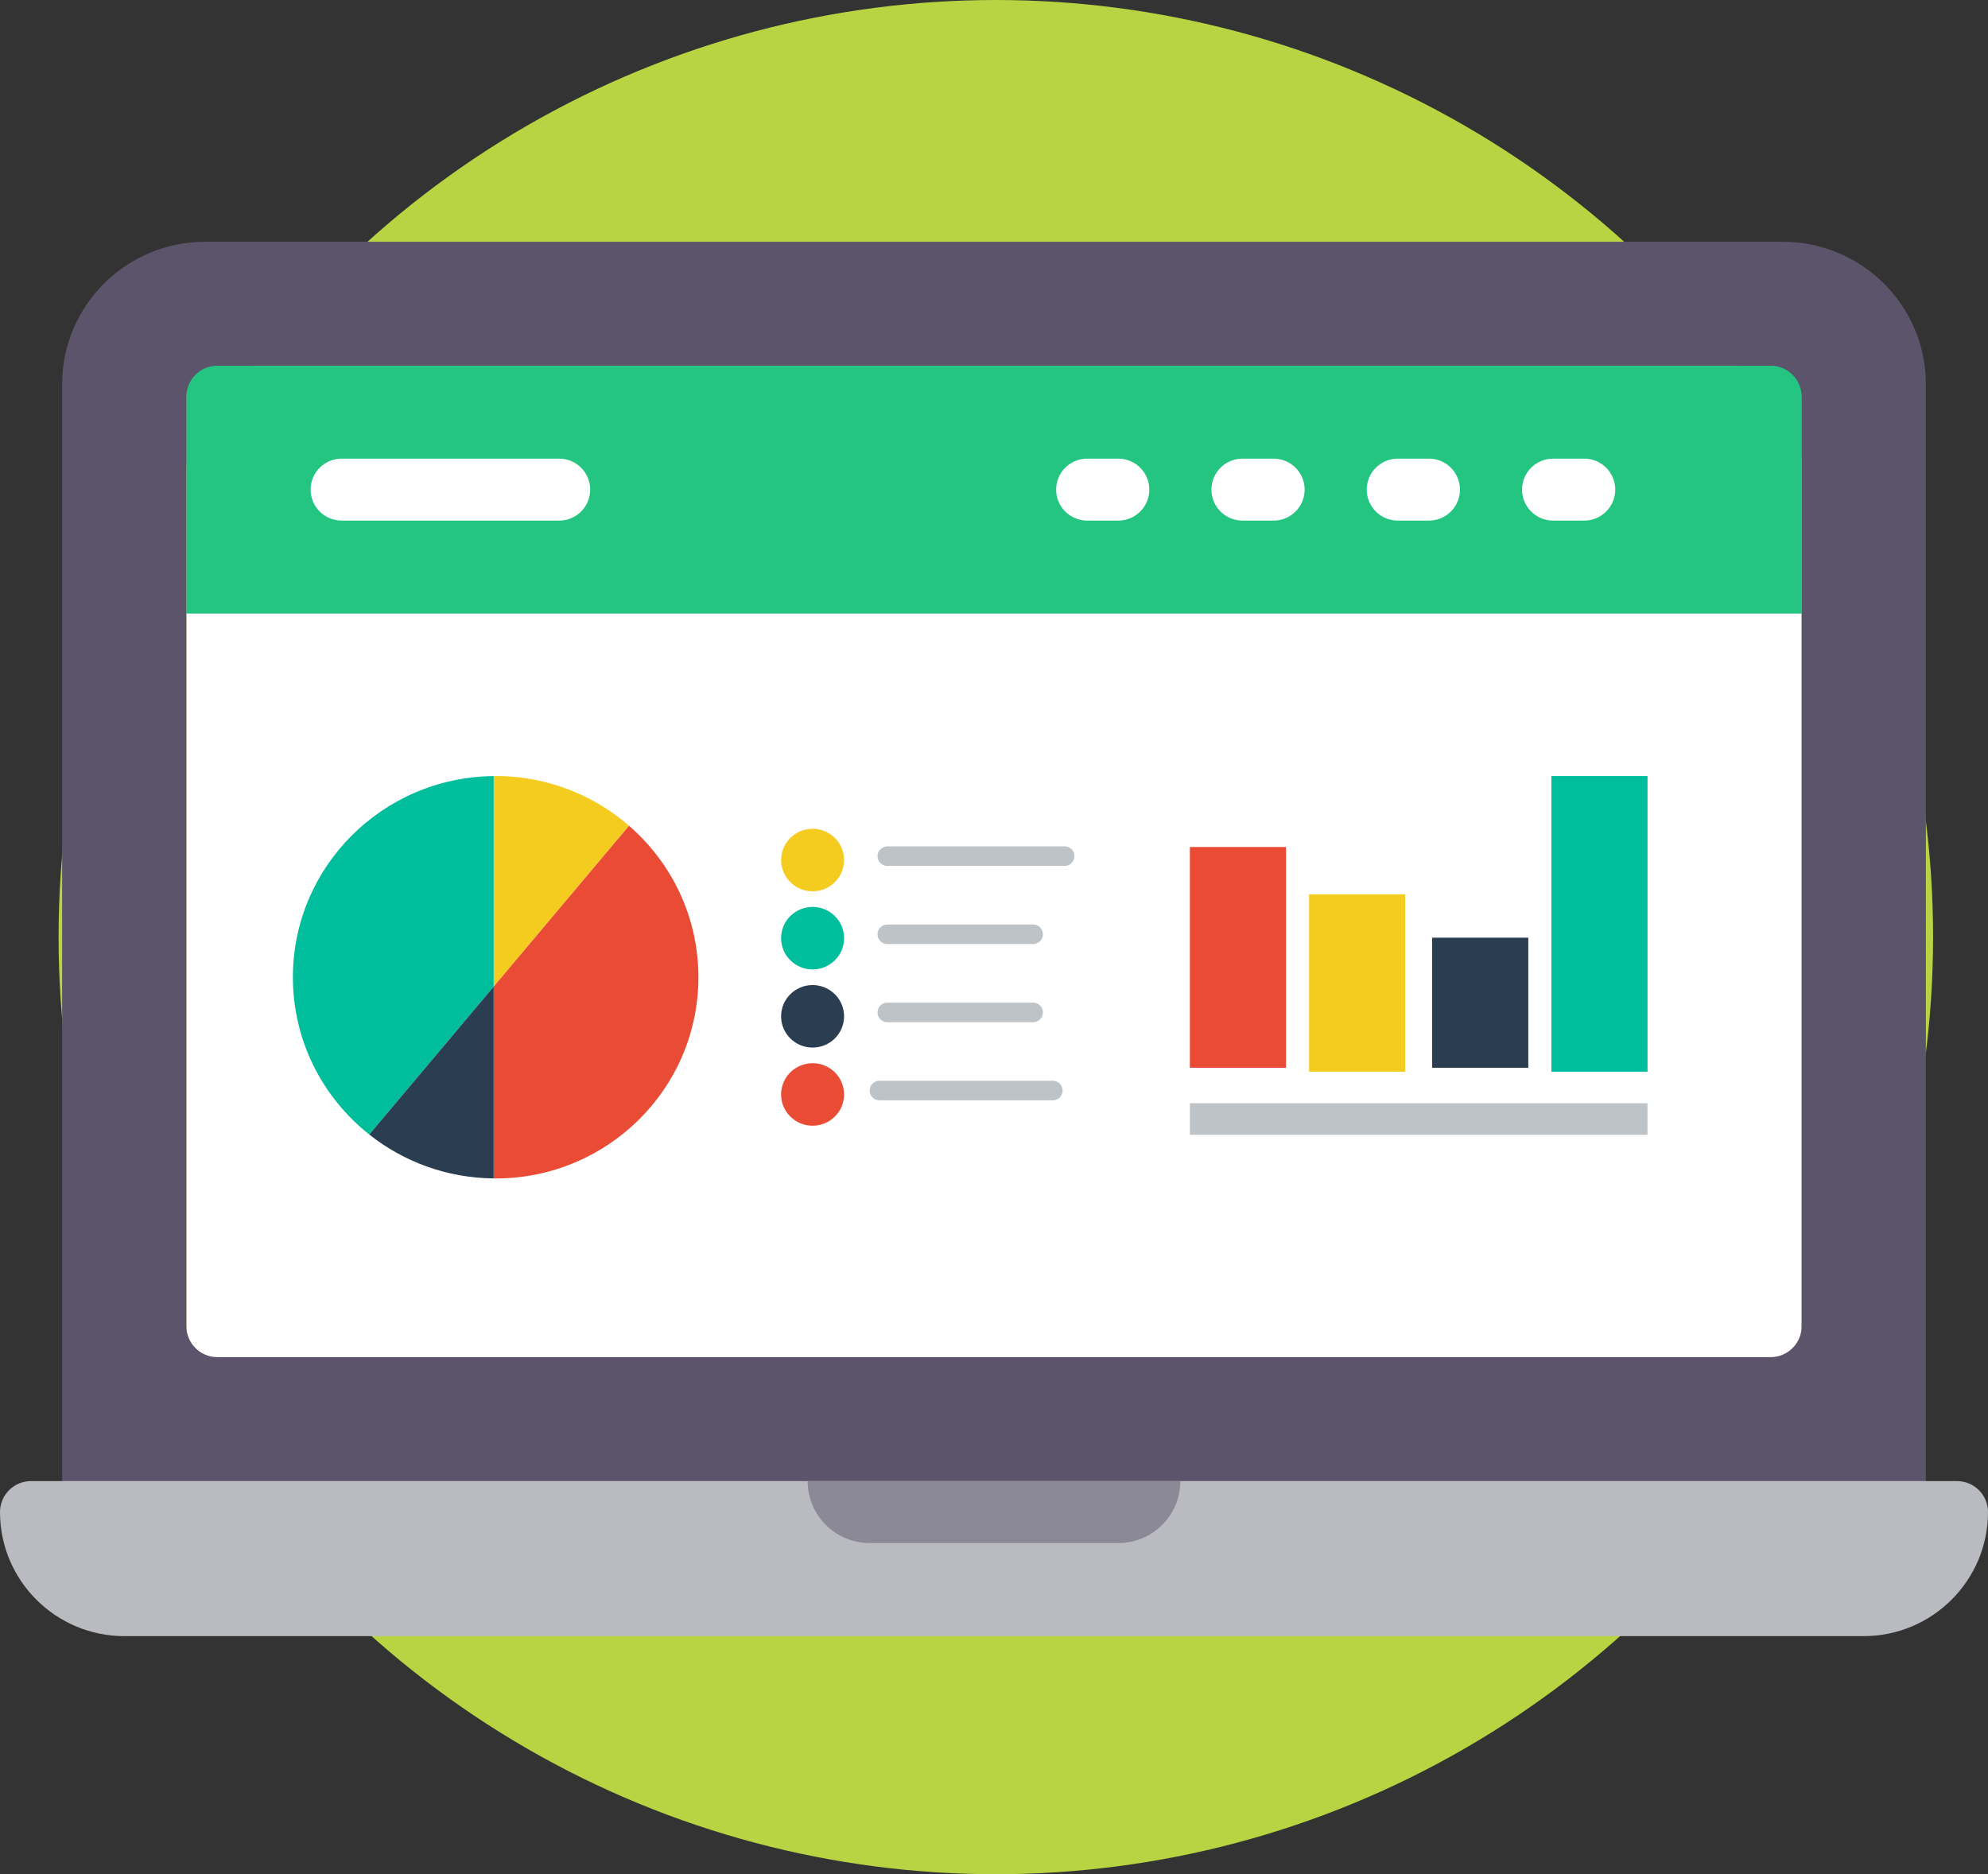
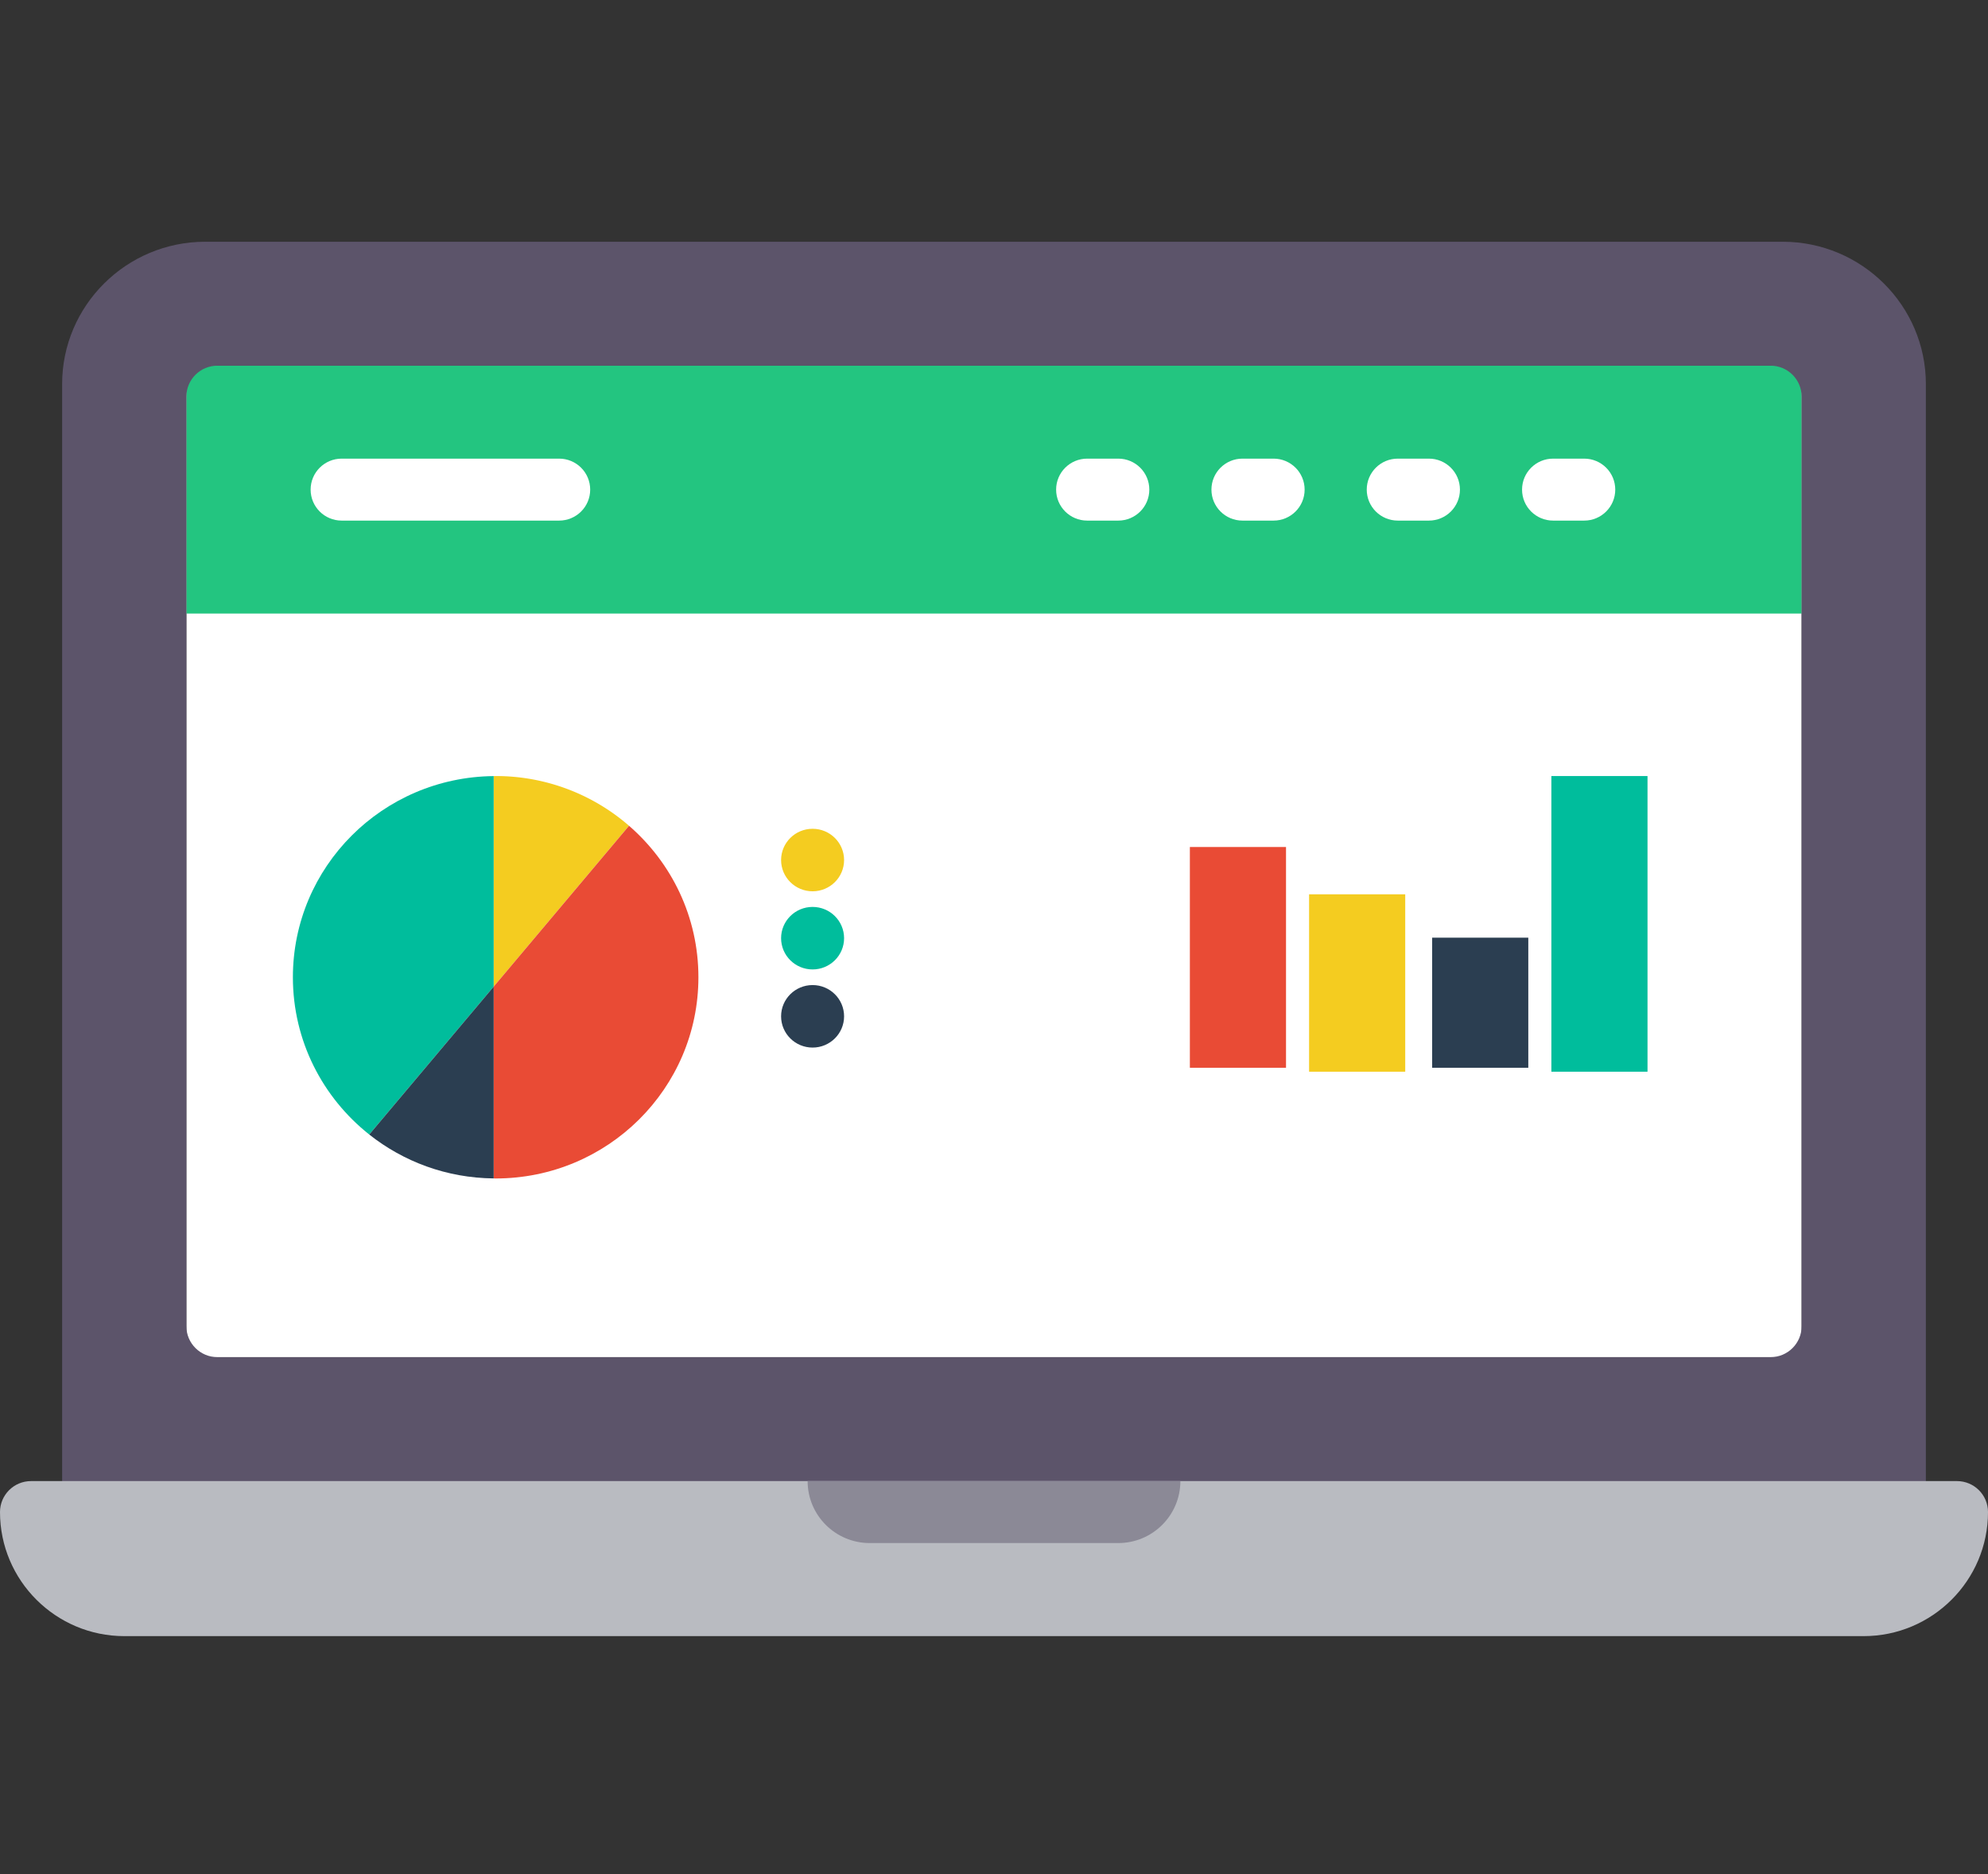
<svg xmlns="http://www.w3.org/2000/svg" width="543" height="512" viewBox="0 0 543 512">
  <rect x="0" y="0" width="543" height="512" fill="#333333" stroke="none" />
  <g fill="none" fill-rule="nonzero">
-     <circle cx="272" cy="256" r="256" fill="#B9D442" />
    <path fill="#FFF" d="M50.906 99.897h441.188v270.851H50.906z" />
    <path fill="#23C580" d="M50.906 99.897h441.188v67.713H50.906z" />
    <path fill="#5C546A" d="M486.932 66.041H56.052c-21.551 0-39.083 17.45-39.083 38.899v308.129c0 4.678 3.794 8.464 8.484 8.464h492.094c4.69 0 8.484-3.786 8.484-8.464v-308.13c0-21.448-17.54-38.898-39.099-38.898zM50.906 362.284V108.362c0-4.675 3.8-8.465 8.485-8.465h424.218c4.686 0 8.485 3.79 8.485 8.465v253.922c0 4.674-3.8 8.464-8.485 8.464H59.391c-4.686 0-8.485-3.79-8.485-8.464z" />
    <path fill="#B9BBC1" d="M534.516 404.605H8.484c-4.69 0-8.484 3.785-8.484 8.464 0 18.688 15.237 33.889 33.97 33.889H509.03c18.733 0 33.97-15.2 33.97-33.89.001-4.678-3.794-8.463-8.483-8.463z" />
    <path fill="#FFF" d="M152.719 142.218h-59.39c-4.69 0-8.485-3.786-8.485-8.464 0-4.679 3.794-8.464 8.484-8.464h59.39c4.69 0 8.485 3.785 8.485 8.464 0 4.678-3.795 8.464-8.484 8.464zM305.438 142.218h-8.485c-4.69 0-8.484-3.786-8.484-8.464 0-4.679 3.794-8.464 8.484-8.464h8.485c4.69 0 8.484 3.785 8.484 8.464 0 4.678-3.795 8.464-8.485 8.464zM347.86 142.218h-8.485c-4.69 0-8.484-3.786-8.484-8.464 0-4.679 3.794-8.464 8.484-8.464h8.484c4.69 0 8.485 3.785 8.485 8.464 0 4.678-3.795 8.464-8.485 8.464zM390.281 142.218h-8.484c-4.69 0-8.485-3.786-8.485-8.464 0-4.679 3.795-8.464 8.485-8.464h8.484c4.69 0 8.485 3.785 8.485 8.464 0 4.678-3.795 8.464-8.485 8.464zM432.703 142.218h-8.484c-4.69 0-8.485-3.786-8.485-8.464 0-4.679 3.795-8.464 8.485-8.464h8.484c4.69 0 8.485 3.785 8.485 8.464 0 4.678-3.795 8.464-8.485 8.464z" />
    <path fill="#8B8996" d="M237.563 421.533h67.875c9.37 0 16.968-7.58 16.968-16.928H220.594c0 9.35 7.596 16.928 16.969 16.928z" />
    <g>
      <path fill="#F4CC20" d="M171.81 225.584A55.395 55.395 0 0 0 135.381 212c-.18 0-.358.012-.538.014v57.51l36.965-43.94z" />
      <path fill="#00BD9C" d="M134.844 212.014C104.507 212.302 80 236.789 80 266.966c0 17.393 8.15 32.888 20.854 42.962l33.99-40.404v-57.51z" />
      <path fill="#E94B35" d="M171.81 225.584l-36.966 43.94v52.396c.18.002.358.014.538.014 30.587 0 55.382-24.61 55.382-54.967 0-16.51-7.344-31.31-18.955-41.383z" />
      <path fill="#2B3E51" d="M100.854 309.928c9.338 7.402 21.137 11.87 33.99 11.99v-52.395l-33.99 40.405z" />
      <g transform="translate(213.347 225.875)">
        <ellipse cx="8.603" cy="9.072" fill="#F4CC20" rx="8.603" ry="8.538" />
        <ellipse cx="8.603" cy="30.418" fill="#00BD9C" rx="8.603" ry="8.538" />
        <ellipse cx="8.603" cy="51.764" fill="#2B3E51" rx="8.603" ry="8.538" />
-         <ellipse cx="8.603" cy="73.111" fill="#E94B35" rx="8.603" ry="8.538" />
      </g>
-       <path fill="#BDC3C7" d="M290.774 236.548h-48.392a2.678 2.678 0 0 1-2.689-2.668 2.678 2.678 0 0 1 2.689-2.668h48.392a2.678 2.678 0 0 1 2.688 2.668 2.678 2.678 0 0 1-2.688 2.668zM282.17 257.894h-39.788a2.678 2.678 0 0 1-2.689-2.668 2.678 2.678 0 0 1 2.689-2.668h39.789a2.678 2.678 0 0 1 2.688 2.668 2.678 2.678 0 0 1-2.688 2.668zM282.17 279.24h-39.788a2.678 2.678 0 0 1-2.689-2.668 2.678 2.678 0 0 1 2.689-2.668h39.789a2.678 2.678 0 0 1 2.688 2.668 2.678 2.678 0 0 1-2.688 2.668zM287.548 300.587H240.23a2.678 2.678 0 0 1-2.688-2.669 2.678 2.678 0 0 1 2.688-2.668h47.317a2.678 2.678 0 0 1 2.688 2.668 2.678 2.678 0 0 1-2.688 2.669z" />
    </g>
    <g>
      <path fill="#E94B35" d="M325 231.385h26.261v60.308H325z" />
      <path fill="#F4CC20" d="M357.563 244.308h26.261v48.462h-26.261z" />
      <path fill="#2B3E51" d="M391.176 256.154h26.261v35.538h-26.261z" />
      <path fill="#00BD9C" d="M423.739 212H450v80.769h-26.261z" />
-       <path fill="#BDC3C7" d="M325 301.385h125V310H325z" />
    </g>
  </g>
</svg>